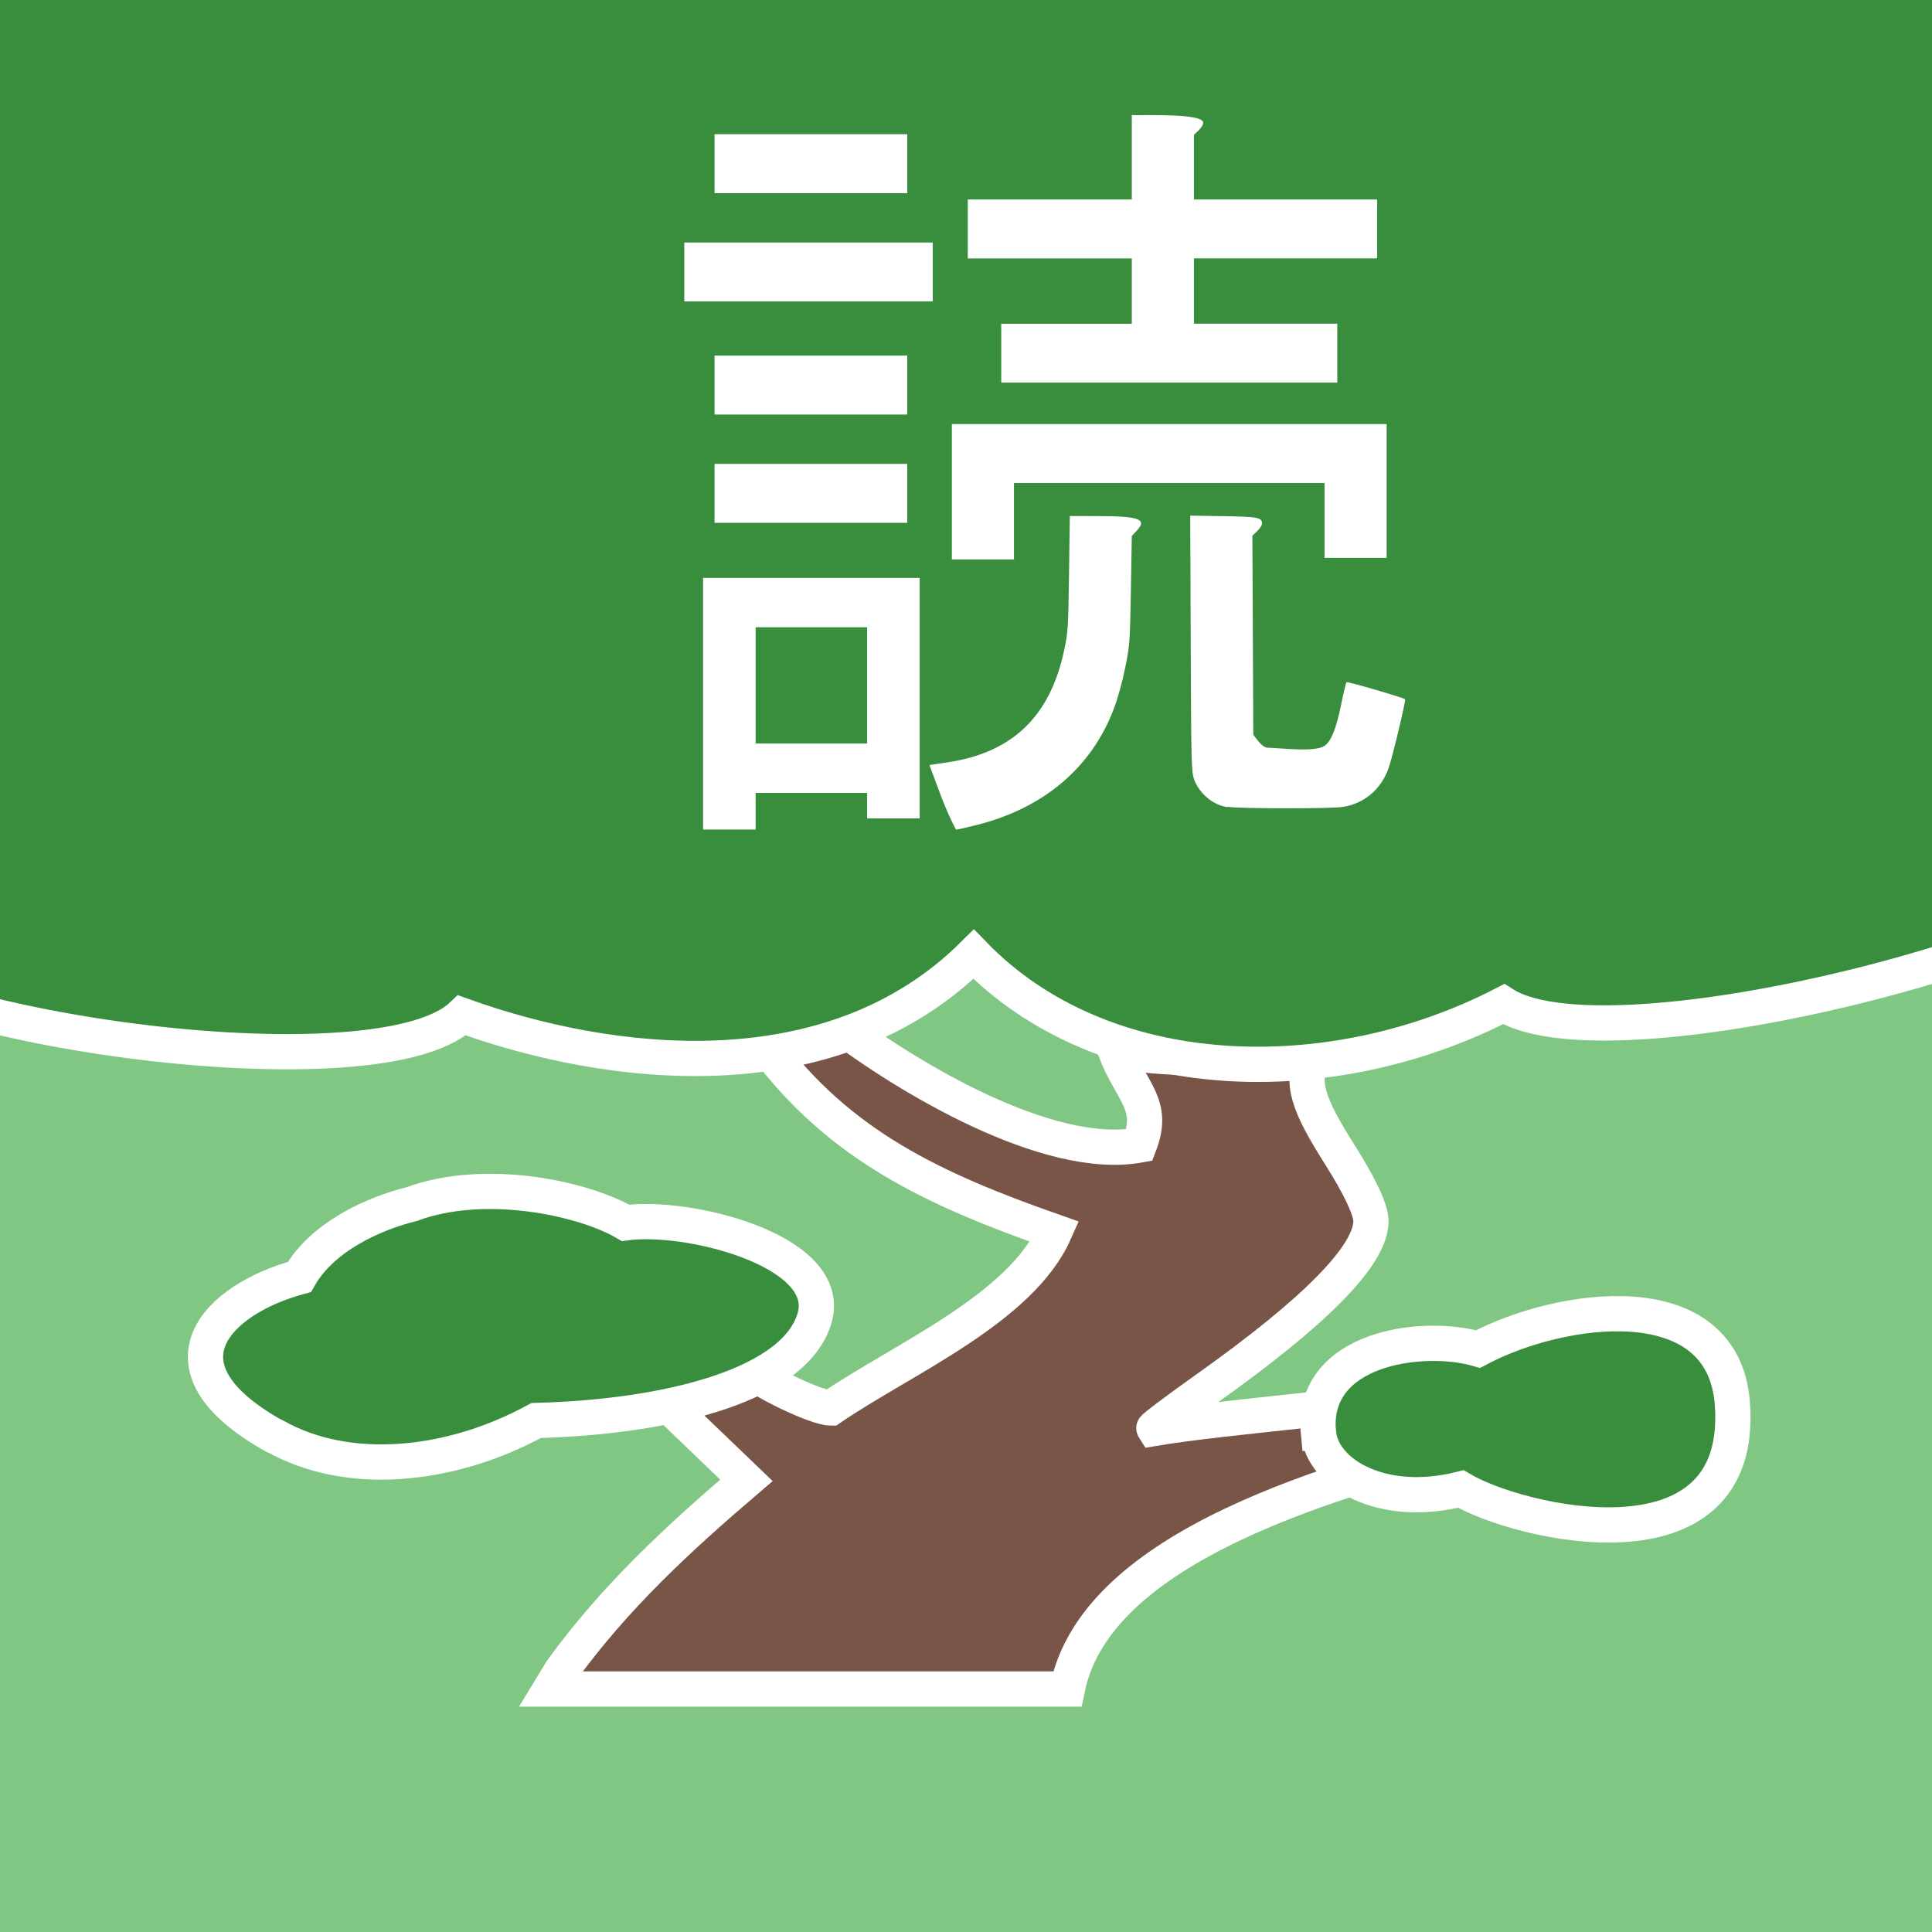
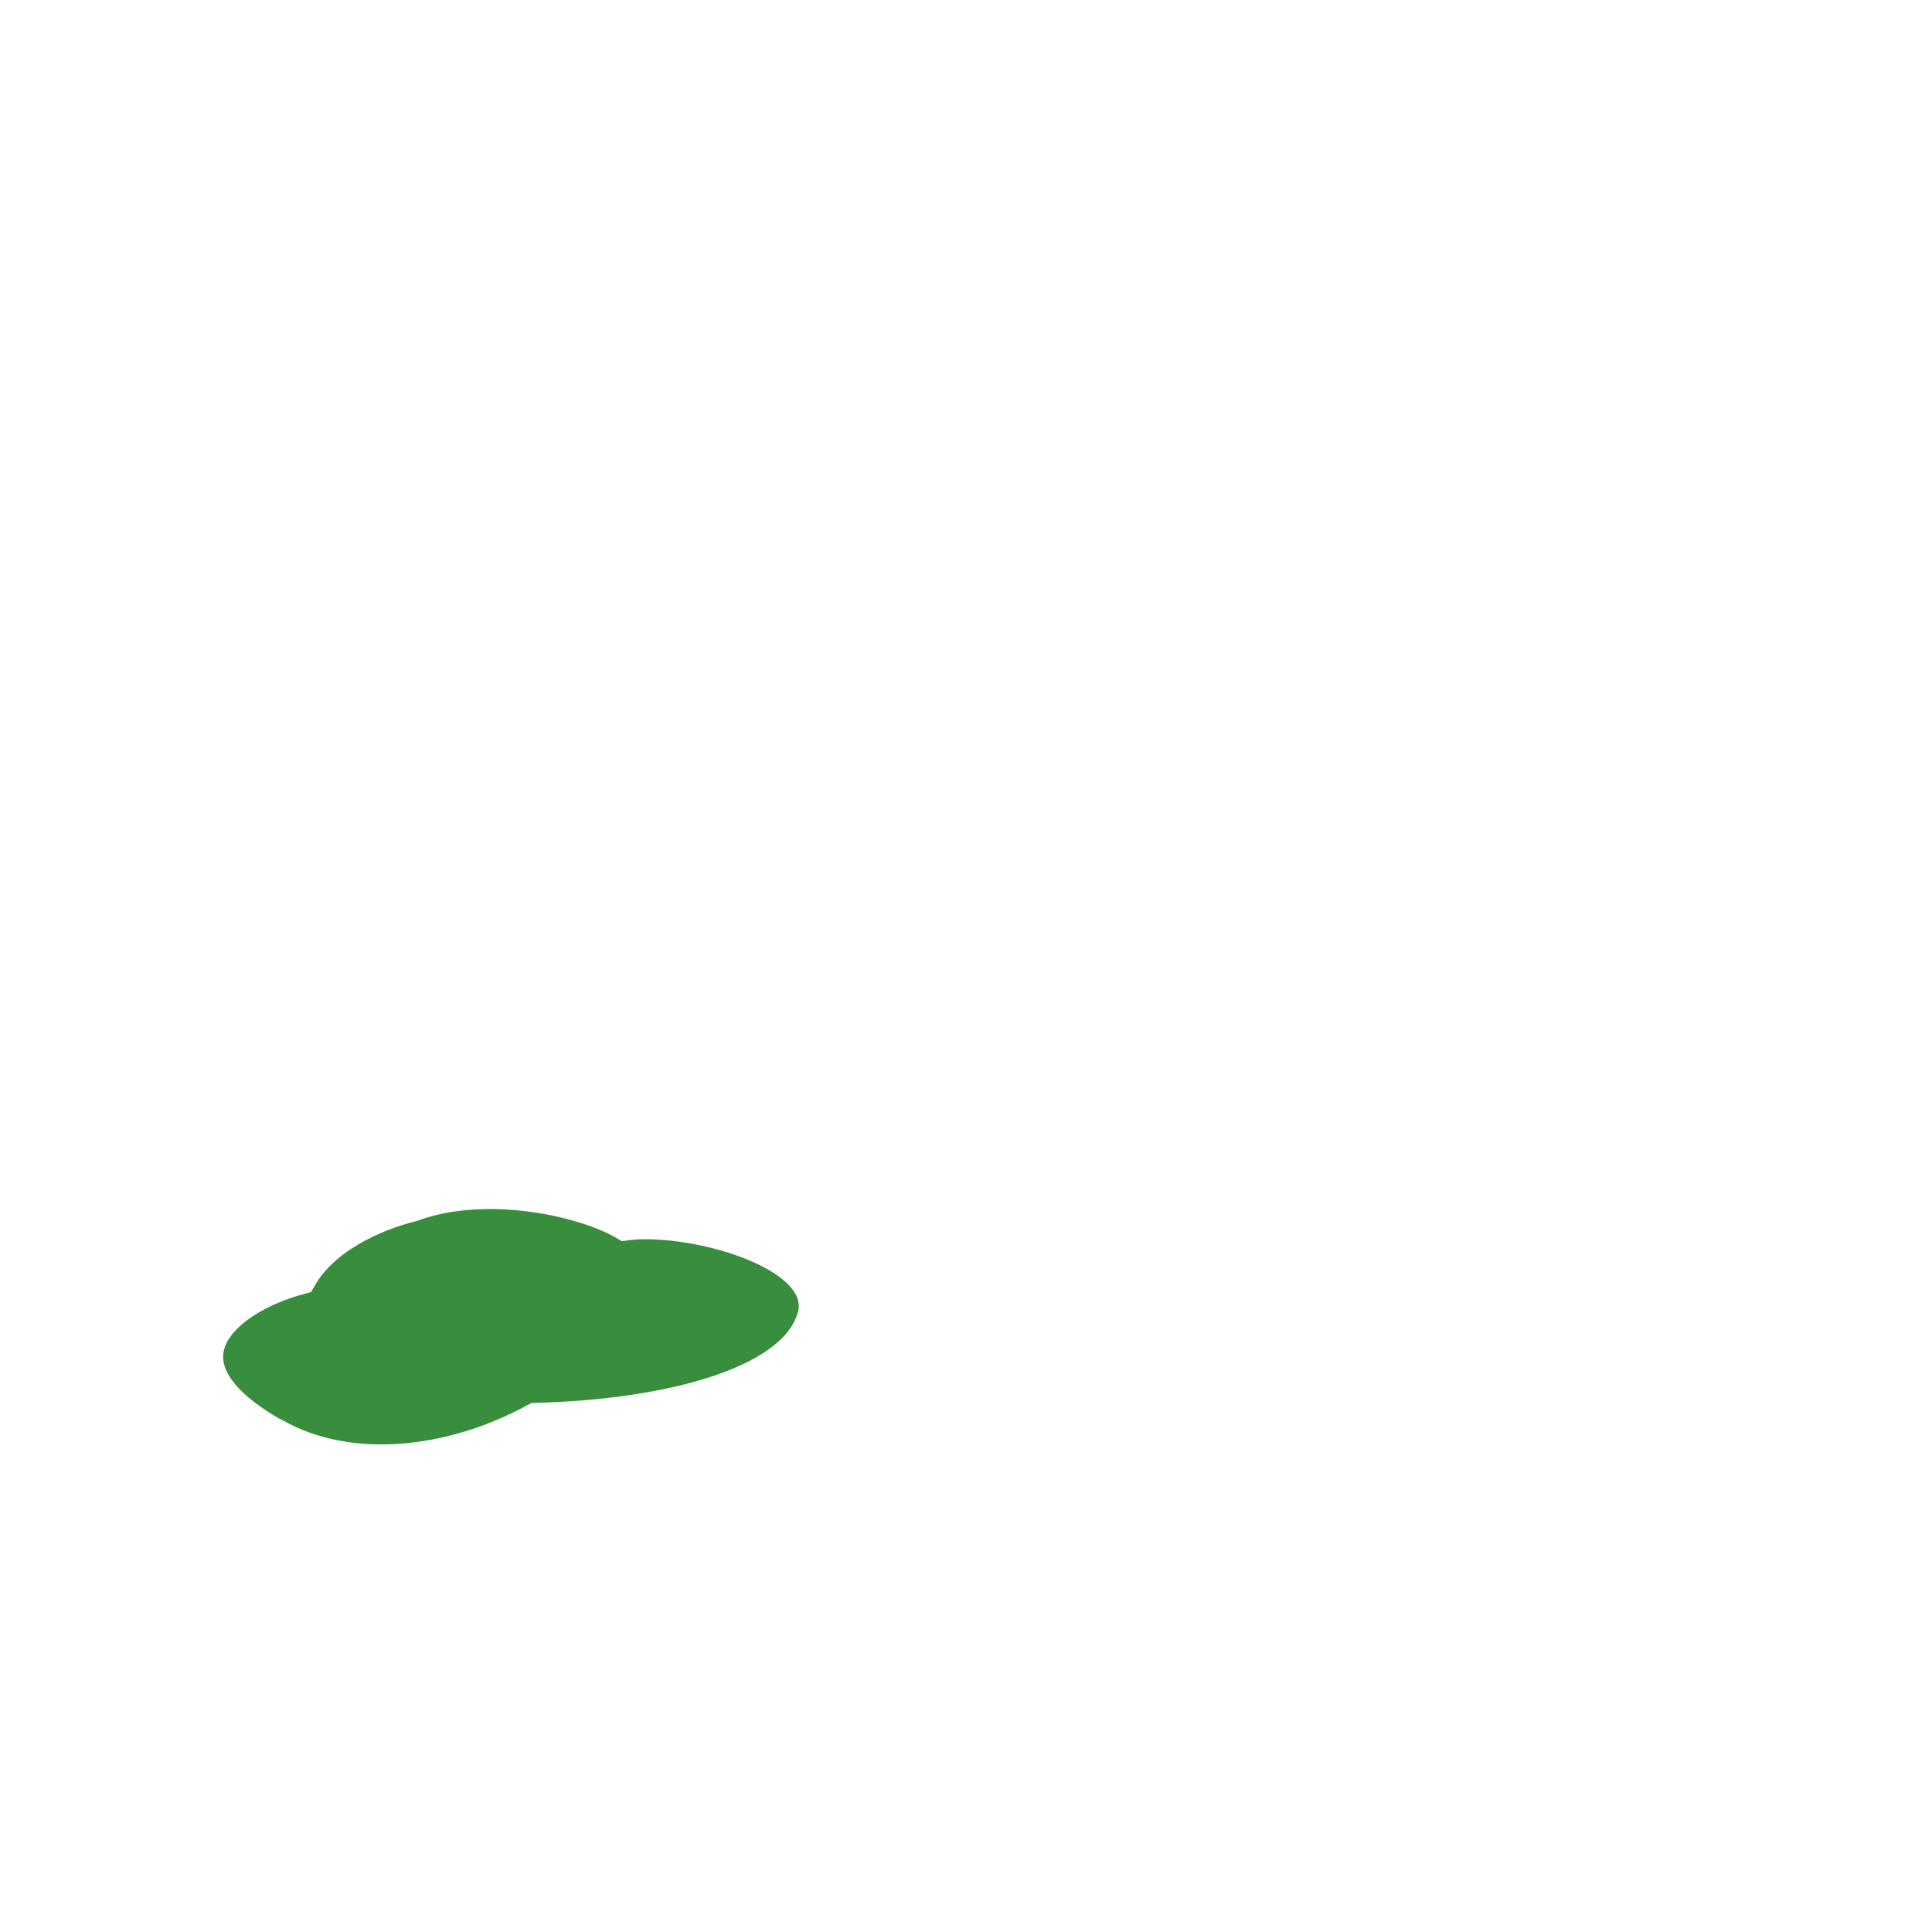
<svg xmlns="http://www.w3.org/2000/svg" height="74" width="74" viewBox="0 0 74 74">
-   <rect height="74" width="74" fill="#81C784" />
  <g transform="translate(-19.5 -6)" stroke="#fff" stroke-width="1.35" fill="#795548">
-     <path transform="translate(-176 -220)" d="m217 290c2.07-2.85 4.47-5.06 7.09-7.3l-2.74-2.63c1.17-0.701 1.55-0.91 2.81-1.64 0.567 0.528 2.64 1.5 3.16 1.5 2.75-1.88 7.27-3.79 8.58-6.75-4.67-1.64-8.23-3.3-11.1-7.14 1.21-0.478 1.61-0.525 2.74-0.841 2.67 2.04 8.09 5.3 11.6 4.66 0.603-1.56-0.29-2-0.92-3.61 2.51 0.448 5.04 0.218 7.54 0.204-0.451 1.04-0.144 1.87 1.05 3.76 0.785 1.24 1.2 2.13 1.2 2.56 0 1.3-2.11 3.45-6.31 6.43-1.13 0.803-2.03 1.48-2.01 1.51 2.7-0.458 8.75-0.895 11.6-1.47l1.69 1.78c-6.46 1.62-15.5 4.19-16.6 9.67h-19.8z" />
    <g fill="#388E3C">
-       <path transform="translate(-1338,-858)" d="m1.35e3 852c6.49-9.82 85.7-18.1 92 3 6.28 21.1 1.31 33-0.207 40.2-0.918 4.36-22.4 10-26.7 7.26-6.59 3.41-15.3 3.25-20.3-1.91-5.48 5.45-14 4.36-19.6 2.34-3.37 3.22-23.5 0.354-25.2-3.5-2.22-4.85-6.45-37.6 0.044-47.4z" />
      <path transform="translate(-1370 -869)" d="m1.4e3 930c-4.76-2.66-2.2-5.23 0.967-6.09 0.876-1.54 2.84-2.43 4.3-2.79 2.81-1.04 6.58-0.227 8.19 0.718 2.35-0.323 7.78 1.01 7.28 3.5-0.612 2.71-5.66 3.94-10.7 4.07-3.28 1.79-7.19 2.18-10 0.602z" />
-       <path transform="translate(-1329,-844.5)" d="m1399 905.4c-0.324-3.259 3.946-3.853 6.114-3.228 3.146-1.676 9.401-2.579 9.741 2.104 0.486 6.686-8.266 4.544-10.4 3.256-3.025 0.763-5.298-0.592-5.451-2.132z" />
    </g>
  </g>
-   <path transform="translate(19,-10.5) scale(0.061)" fill="#FFF" d="m130 535h136v151h-33v-16h-70v23h-33zm103 31h-70v73h70zm39.2 86.5 11.2-1.67c40.8-6.11 64.4-28.7 73.3-70.3 2.41-11.3 2.6-14.2 3.07-48.2l0.505-36.2 18.6 0.056c25.3 0.077 30.2 2.03 23.3 9.3l-2.98 3.14-0.578 34c-0.555 32.7-0.696 34.6-3.6 48.9-1.79 8.84-4.75 19.5-7.25 26-14.1 36.8-43.9 62-85.9 72.6-6.5 1.64-12.4 2.97-13.1 2.96-7.14-13.7-11-25.7-16.6-40.5zm187 26.4c-9.51-1.31-17.7-9.02-20.8-17.1-1.8-5.02-1.92-9.62-2.21-85.6l-0.31-80.3 20.9 0.323c21.7 0.336 24.2 0.824 24.2 4.76 0 0.93-1.37 3-3.04 4.6l-3.04 2.91 0.584 125c2.32 2.82 4.74 6.98 8.29 8.08 9.05 0.233 30.1 3.02 36.4-1.09 4.14-2.81 7.34-10.7 10.4-25.7 1.5-7.42 3.03-13.9 3.41-14.3 0.514-0.594 35.5 9.62 36.8 10.7 0.646 0.574-8.03 36.9-10.4 43.4-4.75 13.2-15.1 22-28.5 24.2-7.63 1.24-65.1 1.18-72.7-0.068zm-173-198v-42.5h273v42 42h-39v-47h-195v48h-39zm-149-17.5h121v37h-121zm0-68h121v37h-121zm180-20h82v-41h-103v-37h103v-53c8.75 0.248 43.6-1.21 44.8 4.52 0.174 1.22-0.922 3.19-2.75 4.94l-3.04 2.91v40.6h115v37h-115v41h90v37h-211zm-199-51h156v37h-156zm19-68h121v37h-121z" />
</svg>